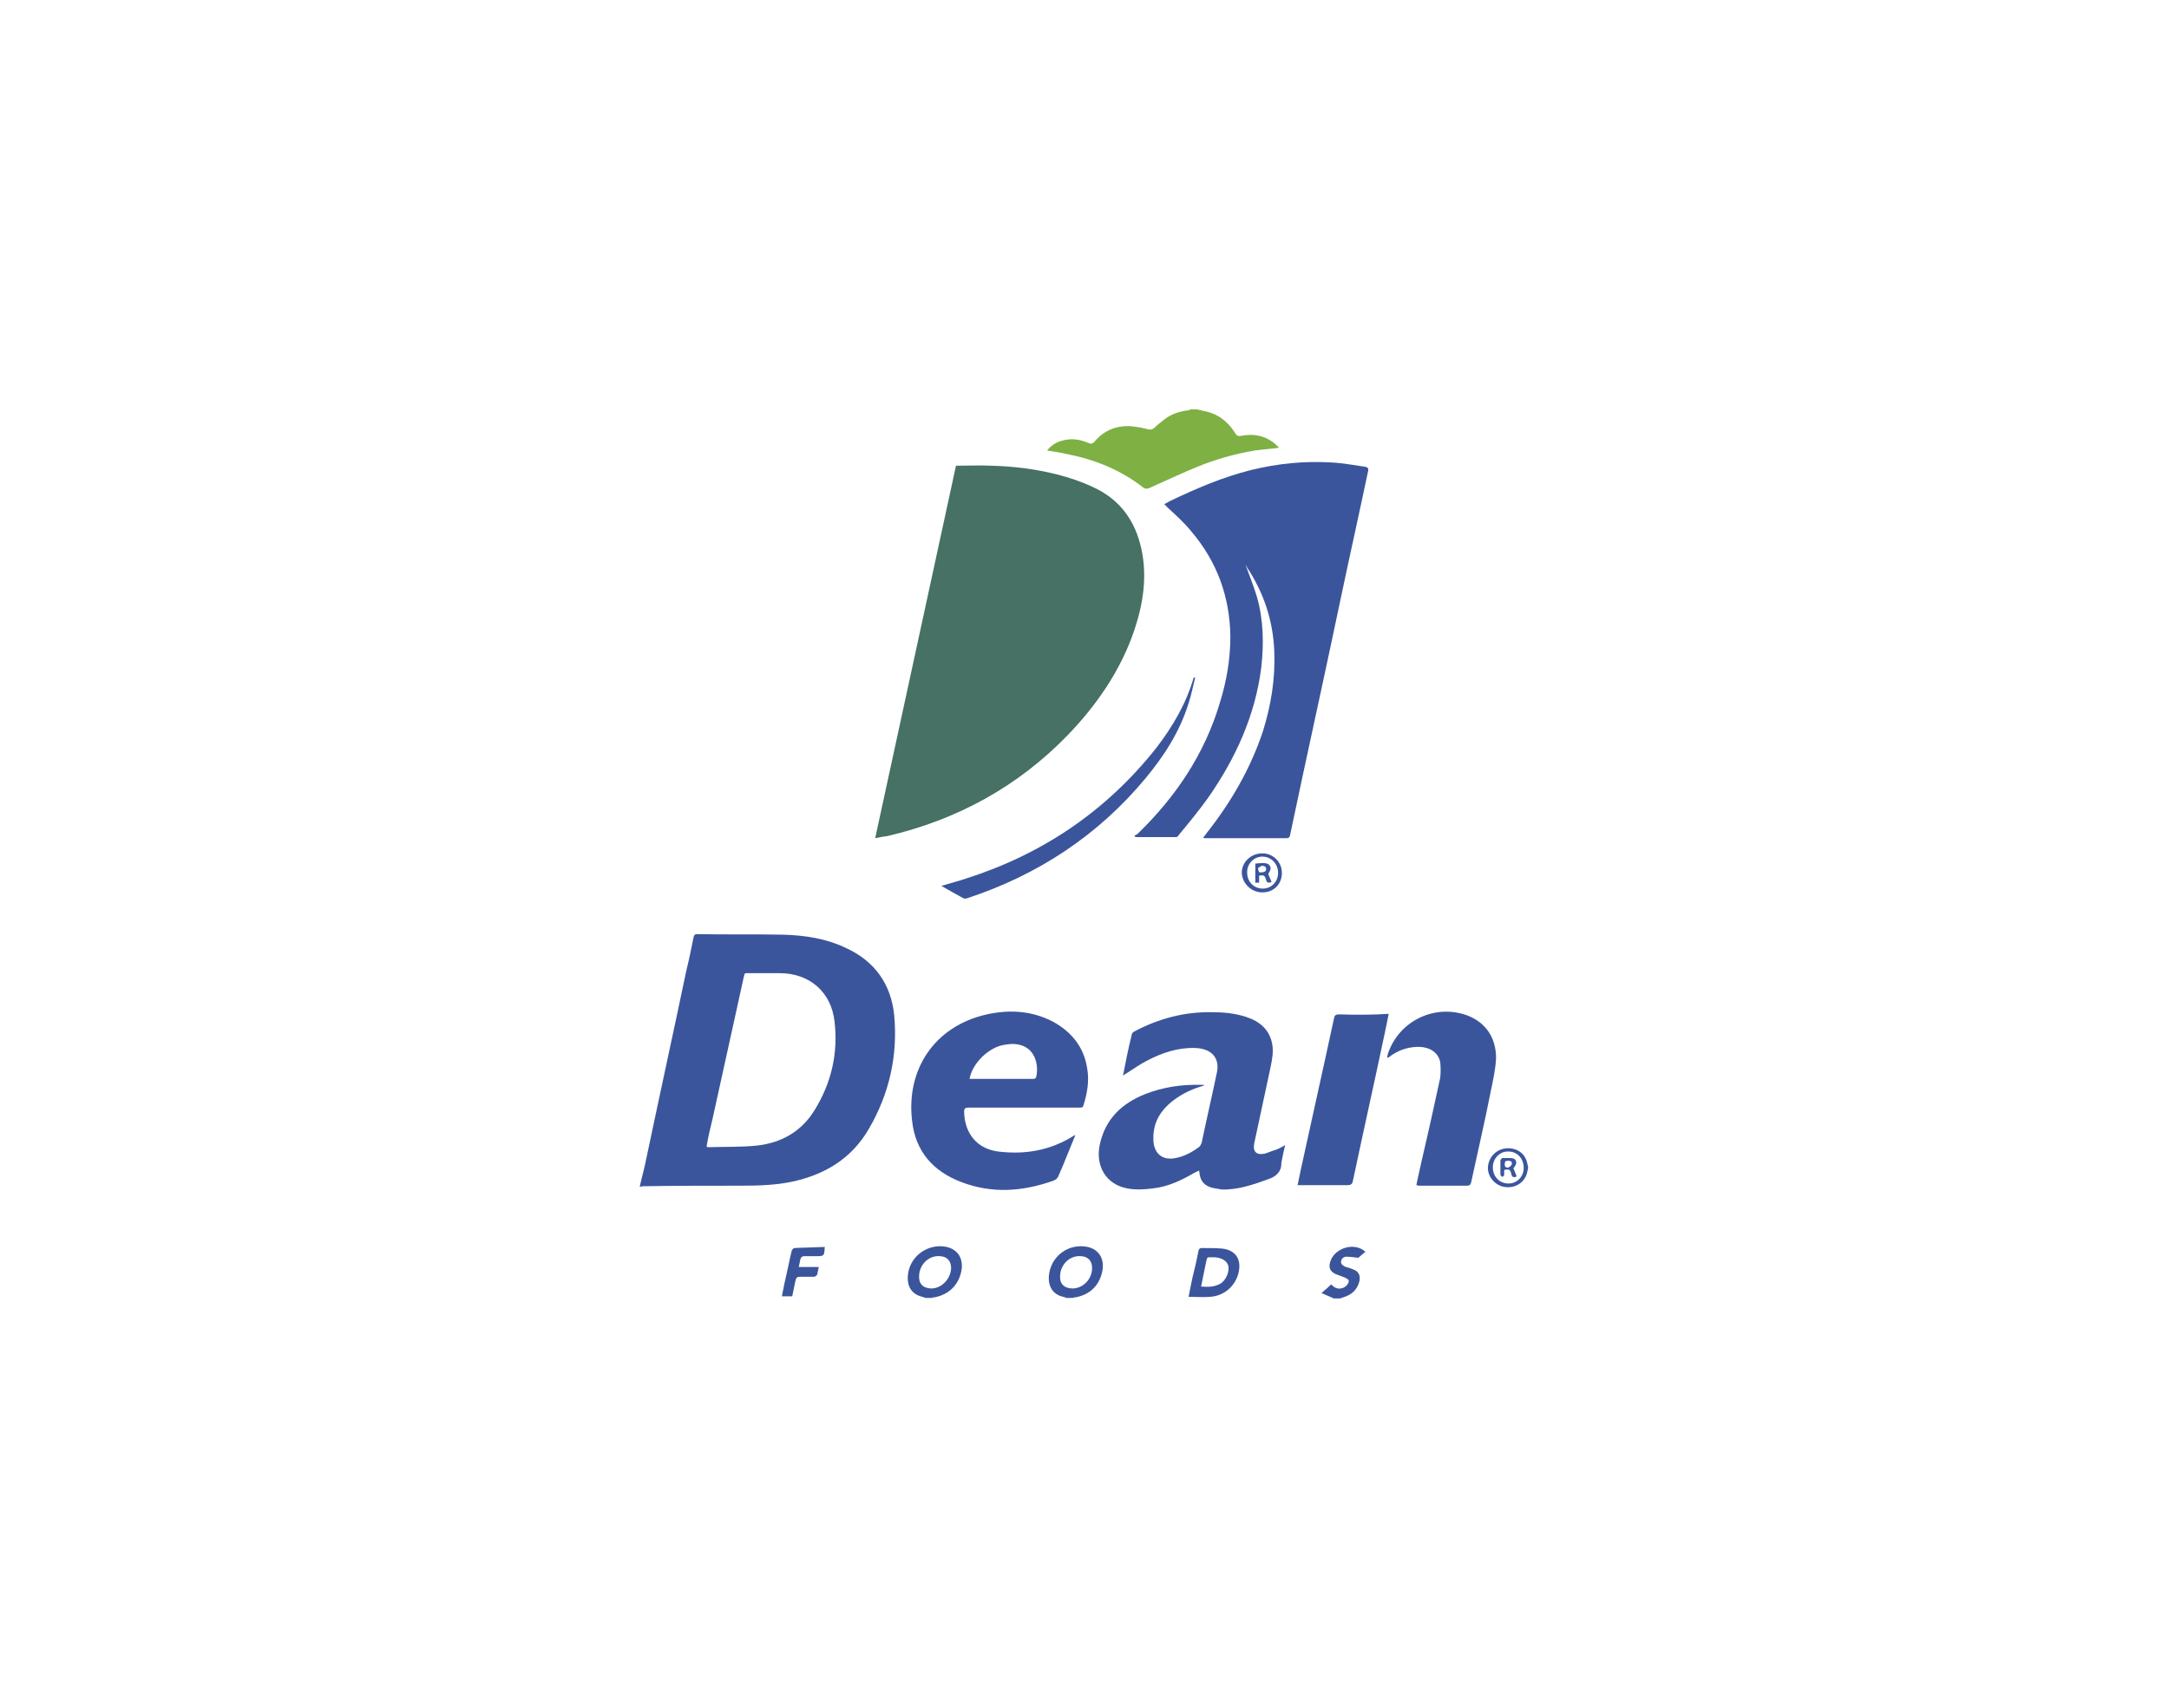
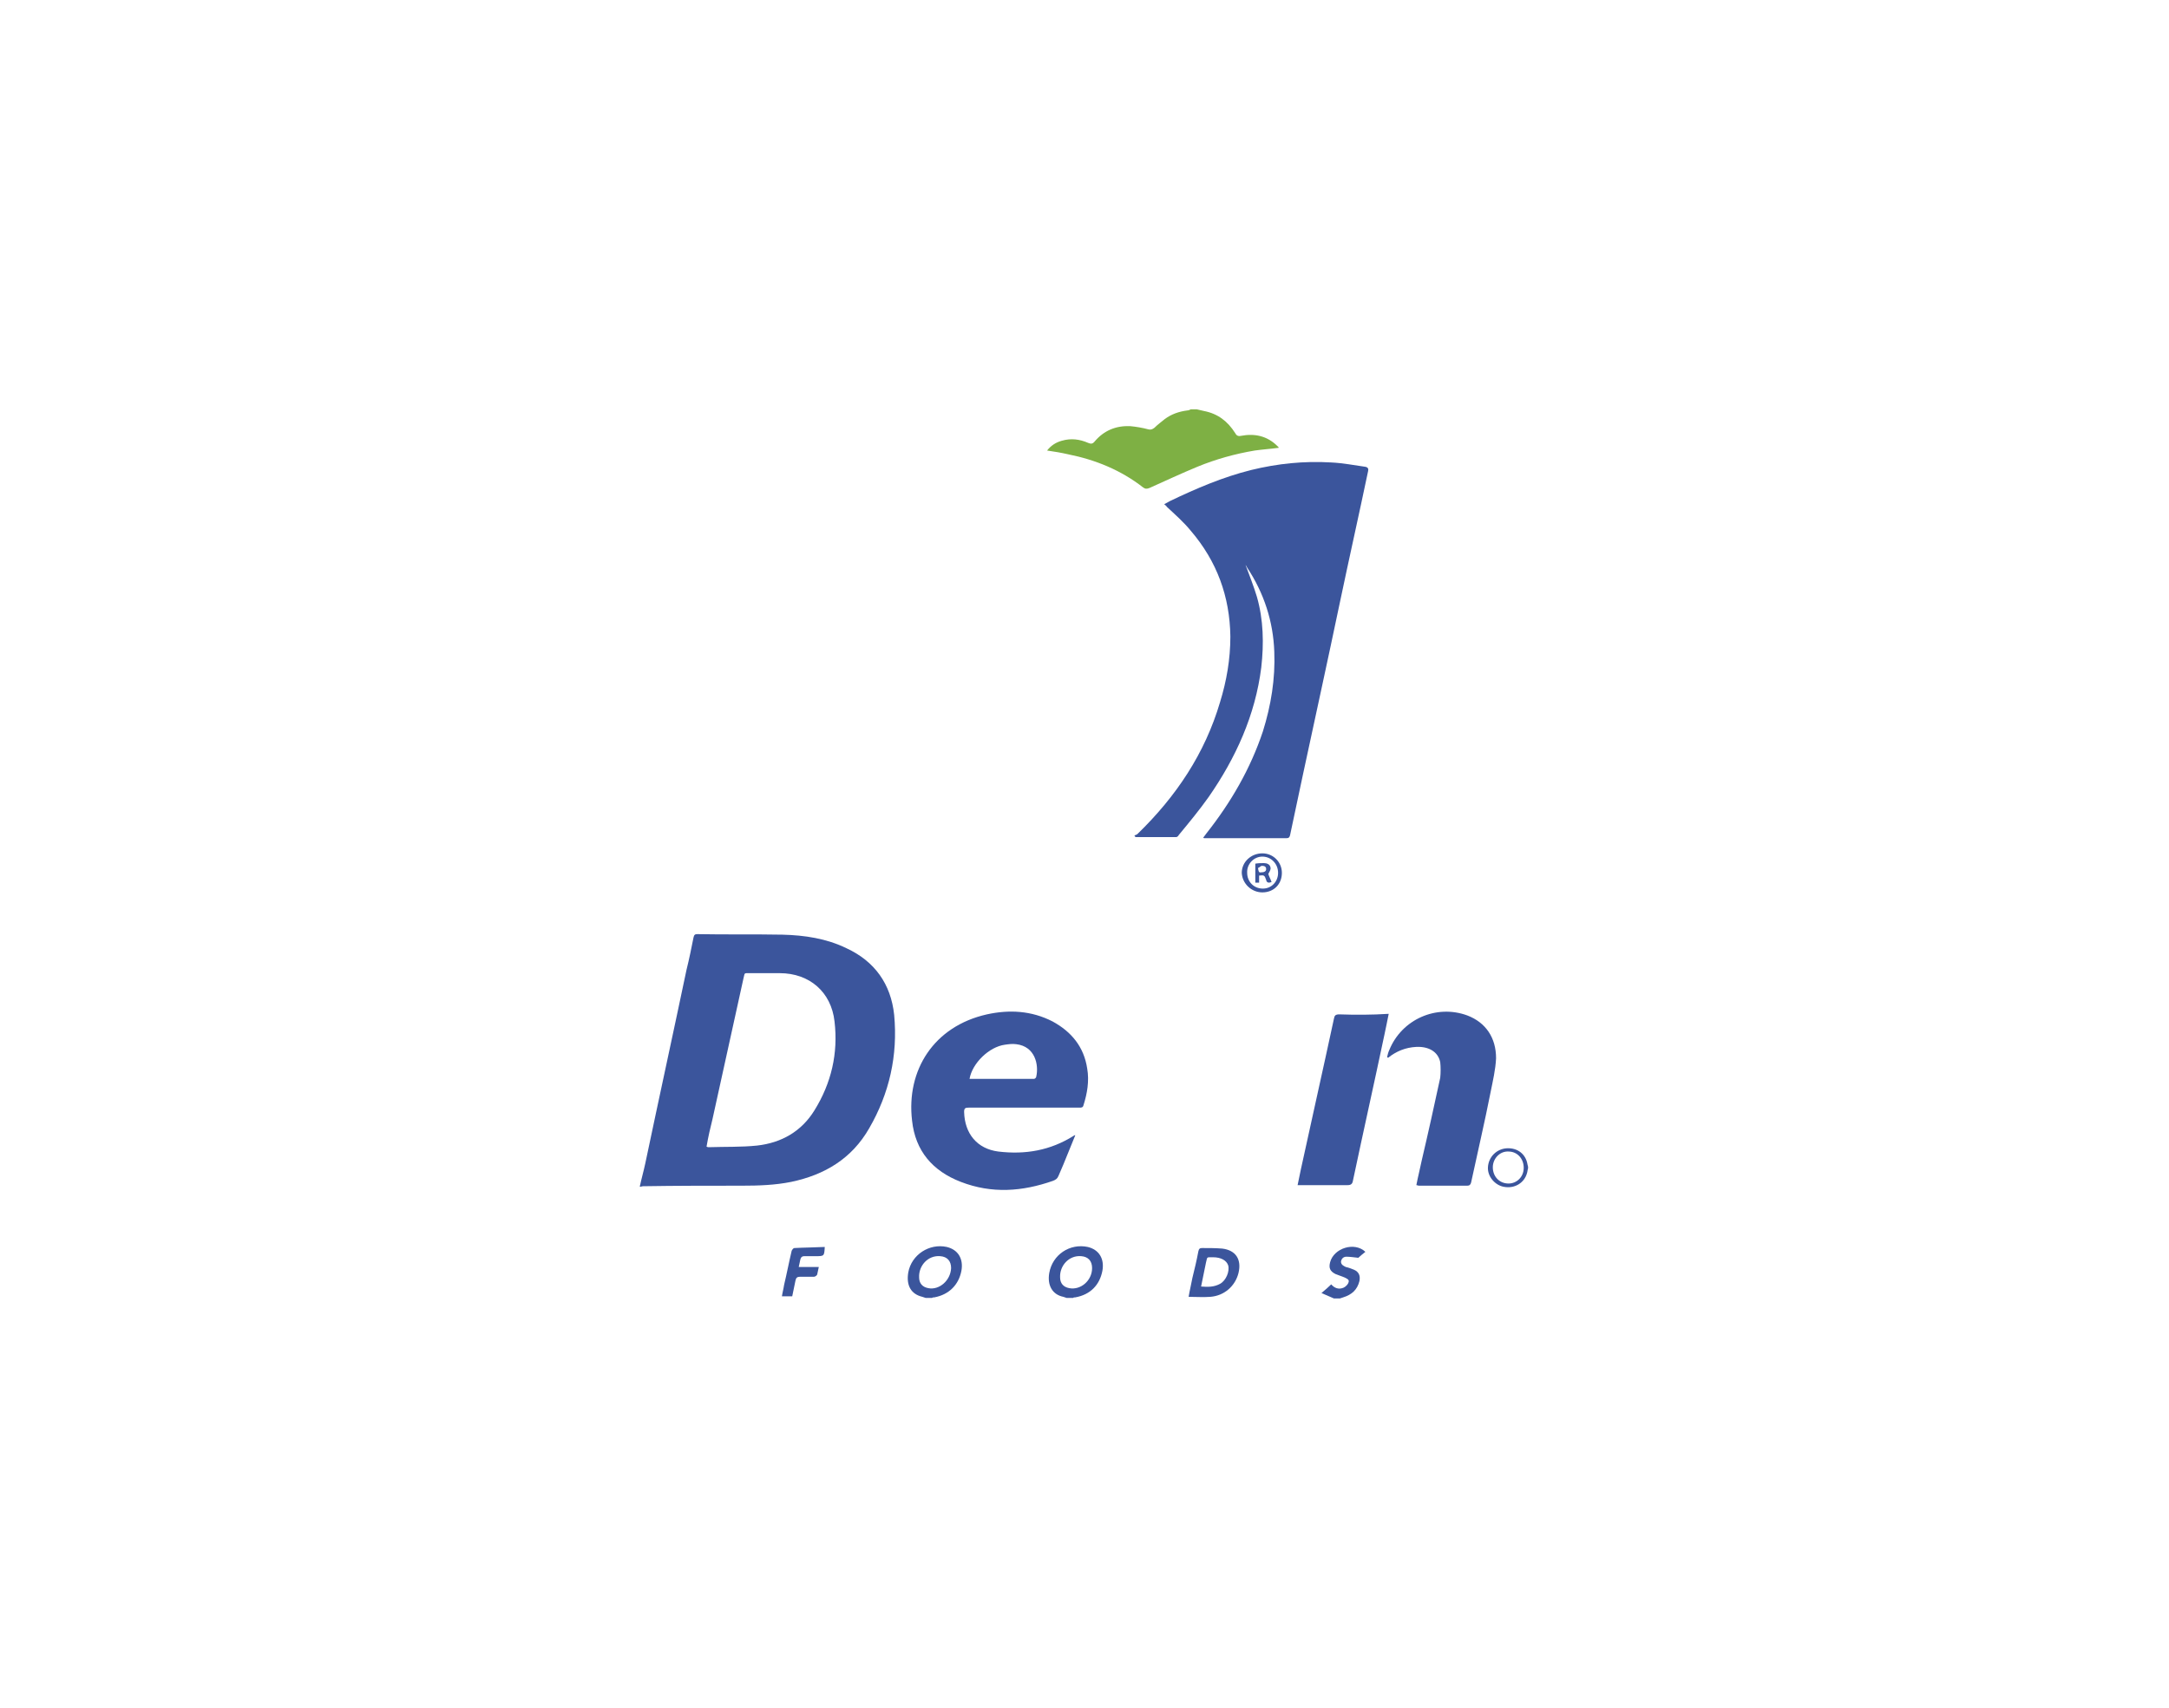
<svg xmlns="http://www.w3.org/2000/svg" version="1.1" id="Layer_1" x="0px" y="0px" viewBox="0 0 400 315" style="enable-background:new 0 0 400 315;" xml:space="preserve">
  <style type="text/css"> .st0{fill:#3B559C;} .st1{fill:#7EB044;} .st2{fill:#467164;} </style>
  <g id="Layer_95">
    <g>
      <path class="st0" d="M136.8,218.7c3.1,0,6.1-0.1,9.1-0.7c6.2-1.3,11.2-4.3,14.4-9.9c3.7-6.4,5.3-13.4,4.6-20.9 c-0.6-5.7-3.6-9.9-8.8-12.3c-3.7-1.8-7.7-2.4-11.8-2.5c-5.2-0.1-10.5,0-15.7-0.1c-0.4,0-0.6,0.1-0.7,0.6c-0.4,2-0.8,4-1.3,6 c-2.5,11.9-5.1,23.8-7.6,35.7c-0.3,1.4-0.7,2.8-1,4.2c0,0.1,0,0.1,0,0.1c0.2,0,0.4-0.1,0.6-0.1 C124.7,218.7,130.8,218.7,136.8,218.7z M131.4,206.4c1.9-8.6,3.8-17.3,5.7-25.9c0.3-1.1,0-1,1.2-1c1.8,0,3.7,0,5.5,0 c5.5,0,9.5,3.5,10.1,8.9c0.7,5.9-0.6,11.4-3.7,16.4c-2.4,3.9-6.1,6-10.6,6.5c-2.9,0.3-5.9,0.2-8.9,0.3c-0.1,0-0.2,0-0.4-0.1 C130.6,209.7,131,208,131.4,206.4z" />
      <path class="st1" d="M214.8,77.3c-0.6,0.5-1.3,1-1.9,1.6c-0.4,0.3-0.7,0.4-1.1,0.3c-1.1-0.3-2.3-0.5-3.4-0.6 c-2.6-0.1-4.8,0.8-6.5,2.8c-0.4,0.5-0.7,0.5-1.2,0.3c-1.6-0.7-3.2-0.9-4.9-0.4c-1.1,0.3-2,0.9-2.7,1.8c1.4,0.2,2.6,0.4,3.9,0.7 c5,1,9.7,2.9,13.8,6.1c0.4,0.3,0.7,0.3,1.2,0.1c2.9-1.3,5.9-2.7,8.8-3.9c3.4-1.4,7-2.4,10.6-3c1.4-0.2,2.9-0.3,4.4-0.5 c0,0,0-0.1,0-0.1c-0.1-0.1-0.1-0.1-0.2-0.2c-1.9-1.9-4.2-2.4-6.8-1.9c-0.5,0.1-0.8-0.1-1-0.5c-1.4-2.2-3.2-3.6-5.8-4.1 c-0.4-0.1-0.8-0.2-1.3-0.3c-0.4,0-0.7,0-1.1,0c-0.2,0.1-0.4,0.2-0.6,0.2C217.4,75.9,216,76.4,214.8,77.3z" />
      <path class="st0" d="M177.3,234.4c0.4-2.2-0.6-3.9-2.7-4.4c-3.2-0.7-6.5,1.4-7.1,4.7c-0.4,2.4,0.5,4,2.6,4.5 c0.2,0.1,0.4,0.1,0.6,0.2c0.4,0,0.8,0,1.2,0c0.1-0.1,0.2-0.1,0.4-0.1C175,238.8,176.8,237,177.3,234.4z M171.2,237.6 c-1.1-0.2-1.7-0.9-1.7-2c-0.1-2.1,1.6-4.1,3.9-3.9c1.3,0.1,2,0.9,2,2.2C175.3,236.2,173.2,238,171.2,237.6z" />
      <path class="st0" d="M203.3,234.4c0.4-2.2-0.6-3.9-2.7-4.4c-3.3-0.7-6.5,1.4-7.1,4.8c-0.4,2.3,0.6,4,2.6,4.4 c0.2,0.1,0.4,0.1,0.6,0.2c0.4,0,0.8,0,1.2,0c0.1-0.1,0.2-0.1,0.4-0.1C201.1,238.8,202.8,237,203.3,234.4z M197.2,237.6 c-1.1-0.2-1.7-0.9-1.7-2c-0.1-2.1,1.6-4.1,3.9-3.9c1.3,0.1,2,0.9,2,2.2C201.4,236.2,199.3,238,197.2,237.6z" />
      <path class="st0" d="M250.7,236.3c0.2-1-0.1-1.7-1-2.1c-0.5-0.2-1-0.4-1.5-0.5c-0.4-0.2-0.9-0.4-0.9-1c0.1-0.6,0.5-0.9,1-0.9 c0.6,0,1.3,0.1,2.2,0.2c0.3-0.3,0.8-0.7,1.3-1.1c-2-1.9-5.8-0.7-6.5,1.9c-0.3,1.1,0,1.7,1,2.2c0.5,0.2,1.1,0.4,1.6,0.6 c0.4,0.2,1,0.4,0.8,0.9c-0.1,0.4-0.5,0.8-0.9,1c-0.9,0.4-1.7,0.1-2.3-0.6c-0.5,0.5-1.1,1-1.8,1.6c0.9,0.4,1.6,0.7,2.3,1 c0.4,0,0.7,0,1.1,0c0.2-0.1,0.4-0.1,0.6-0.2C249.3,238.8,250.3,237.9,250.7,236.3z" />
      <path class="st0" d="M277.9,211.8c-1.9,0.1-3.4,1.6-3.5,3.5c-0.1,1.7,1.3,3.3,2.9,3.6c2,0.4,3.8-0.7,4.3-2.5 c0.1-0.3,0.1-0.6,0.2-0.9c0-0.1,0-0.2,0-0.3c0-0.1-0.1-0.3-0.1-0.4C281.4,212.9,279.9,211.7,277.9,211.8z M278.2,218.3 c-1.7,0-2.9-1.3-2.9-3c0-1.6,1.3-3,2.9-2.9c1.6,0,2.8,1.3,2.8,3C281,217.1,279.7,218.3,278.2,218.3z" />
-       <path class="st2" d="M196.9,135.6c5.4-5.6,9.8-12,12.3-19.4c1.6-4.8,2.4-9.8,1.3-14.9c-1.1-5.1-3.8-9-8.6-11.3 c-2.3-1.1-4.6-1.9-7-2.5c-4-1-8-1.5-12.1-1.6c-2.2-0.1-4.4,0-6.5,0c-5,23-9.9,45.7-14.9,68.7c0.9-0.2,1.6-0.3,2.3-0.4 C176.5,151.2,187.7,145.1,196.9,135.6z" />
      <path class="st0" d="M247.1,111.1c1.7-8.1,3.5-16.1,5.2-24.2c0.1-0.4,0-0.7-0.5-0.8c-2.1-0.3-4.2-0.7-6.3-0.8 c-5-0.3-9.9,0.2-14.8,1.4c-5.2,1.3-10.1,3.4-14.9,5.7c-0.4,0.2-0.7,0.4-1.1,0.6c0.2,0.2,0.4,0.3,0.5,0.5c1.5,1.4,3.1,2.8,4.4,4.4 c4.8,5.6,7.2,12.1,7.3,19.5c0,4.2-0.7,8.2-1.9,12.1c-2.8,9.5-8.1,17.4-15.2,24.3c-0.2,0.2-0.4,0.2-0.6,0.3 c0.1,0.1,0.1,0.2,0.2,0.3c2.5,0,5,0,7.5,0c0.2,0,0.4-0.2,0.5-0.4c1.9-2.3,3.8-4.6,5.5-7c5-7.2,8.6-15.1,9.7-23.9 c0.5-4.4,0.4-8.8-0.8-13c-0.6-2-1.4-4-2.1-5.9c0.1,0.1,0.2,0.3,0.3,0.5c3.1,4.7,4.8,9.9,5,15.5c0.2,5-0.6,9.9-2.1,14.7 c-2.3,6.9-5.9,13.1-10.4,18.8c-0.2,0.3-0.4,0.5-0.6,0.8c0.1,0.1,0.1,0.1,0.2,0.1c5.1,0,10.1,0,15.2,0c0.4,0,0.5-0.2,0.6-0.5 c0.8-3.8,1.6-7.5,2.4-11.3C242.6,132.1,244.9,121.6,247.1,111.1z" />
-       <path class="st0" d="M233.2,212.8c-1.5,0.3-2.2-0.4-1.9-1.9c1-4.7,2-9.4,3-14c0.3-1.5,0.6-2.9,0.3-4.4c-0.5-2.6-2.3-4.1-4.7-4.9 c-2.1-0.7-4.2-0.9-6.4-0.9c-5.1-0.1-9.9,1.2-14.4,3.6c-0.2,0.1-0.4,0.4-0.4,0.6c-0.6,2.4-1.1,4.9-1.6,7.5c0.3-0.2,0.4-0.3,0.6-0.4 c1.3-0.8,2.5-1.7,3.9-2.4c2.7-1.4,5.6-2.4,8.8-2.3c3.1,0.1,4.6,1.9,4,4.6c-0.9,4.3-1.9,8.6-2.8,12.9c-0.1,0.2-0.2,0.5-0.4,0.7 c-1.3,1-2.8,1.8-4.4,2.1c-2.4,0.5-4-0.8-4.1-3.3c-0.1-2.6,0.8-4.7,2.7-6.5c1.4-1.3,3.1-2.3,4.9-3c0.6-0.2,1.1-0.4,1.8-0.6 c-0.1-0.1-0.2-0.1-0.3-0.1c-0.1,0-0.2,0-0.3,0c-3.5-0.1-7,0.4-10.3,1.7c-4.3,1.7-7.4,4.6-8.4,9.4c-0.8,3.9,1.2,7.3,5.1,8 c1.5,0.3,3.1,0.2,4.7,0c2.8-0.3,5.3-1.5,7.7-2.9c0.2-0.1,0.5-0.2,0.8-0.4c0.1,0.2,0.1,0.4,0.1,0.5c0.2,1.5,0.9,2.3,2.4,2.7 c0.5,0.1,1.1,0.2,1.7,0.3c3,0.1,5.8-0.9,8.6-1.9c1.4-0.5,2.4-1.3,2.4-2.9c0,0,0-0.1,0-0.1c0.2-1,0.4-2.1,0.7-3.3 c-0.6,0.4-1.1,0.6-1.5,0.8C234.5,212.3,233.9,212.6,233.2,212.8z" />
      <path class="st0" d="M194.1,188.4c-3.9-2-8-2.2-12.1-1.3c-9.8,2.2-14.9,10.3-13.8,19.6c0.6,5.6,3.8,9.3,9,11.3 c5.7,2.2,11.3,1.8,17-0.2c0.5-0.2,0.8-0.4,1-0.9c0.3-0.7,0.6-1.4,0.9-2.1c0.7-1.8,1.5-3.6,2.2-5.4c-0.1,0-0.1,0-0.1,0 c-0.1,0-0.2,0.1-0.2,0.1c-4.3,2.7-8.9,3.5-13.9,2.9c-3.9-0.5-6.2-3.3-6.3-7.3c0-0.7,0.2-0.8,0.9-0.8c5,0,10,0,14.9,0 c1.8,0,3.7,0,5.5,0c0.3,0,0.6,0,0.7-0.4c0.7-2.2,1.1-4.5,0.7-6.8C199.9,193.1,197.6,190.3,194.1,188.4z M191.1,198.6 c0,0.2-0.3,0.4-0.4,0.4c-3.9,0-7.9,0-11.9,0c0.5-2.9,3.6-5.9,6.5-6.3c0.7-0.1,1.4-0.2,2.1-0.1C190.9,193,191.6,196.4,191.1,198.6z " />
      <path class="st0" d="M270.6,187.3c-5.7-2.1-12.1,0.7-14.4,6.4c-0.2,0.4-0.3,0.9-0.4,1.3c0.1,0,0.1,0.1,0.2,0.1 c1.5-1.2,3.2-1.9,5.2-2c2.3-0.1,4,0.9,4.4,2.8c0.1,0.9,0.1,2,0,2.9c-1.1,5.1-2.2,10.1-3.4,15.2c-0.3,1.5-0.7,3-1,4.6 c0.2,0,0.3,0.1,0.5,0.1c3,0,6,0,8.9,0c0.4,0,0.6-0.2,0.7-0.6c1.2-5.6,2.5-11.1,3.6-16.7c0.4-2,0.9-4.1,1-6.2 C275.9,191.4,274,188.6,270.6,187.3z" />
      <path class="st0" d="M247,187.1c-0.7,0-0.9,0.2-1,0.8c-2,9.3-4.1,18.6-6.1,27.8c-0.2,0.9-0.4,1.9-0.6,2.9c0.4,0,0.6,0,0.9,0 c2.8,0,5.5,0,8.3,0c0.6,0,0.9-0.2,1-0.8c1.9-9,3.9-17.9,5.8-26.9c0.3-1.3,0.5-2.5,0.8-3.9C252.9,187.2,250,187.2,247,187.1z" />
-       <path class="st0" d="M211.3,143.5c3.4-4.1,6.3-8.6,7.9-13.8c0.5-1.5,0.8-3.1,1.2-4.7c-0.1,0-0.1,0-0.2-0.1c0,0.1-0.1,0.1-0.1,0.2 c-1.4,4.8-3.9,9-6.9,12.9c-9.2,11.6-20.9,19.5-34.9,24c-1.5,0.5-3,0.9-4.7,1.4c1.4,0.8,2.8,1.6,4.1,2.3c0.2,0.1,0.4,0,0.6,0 C191.4,161.4,202.5,154.1,211.3,143.5z" />
      <path class="st0" d="M225.4,230.3c-1.2-0.1-2.5-0.1-3.7-0.1c-0.4,0-0.6,0.1-0.7,0.6c-0.3,1.6-0.7,3.3-1.1,4.9 c-0.2,1.1-0.5,2.3-0.7,3.5c1.4,0,2.7,0.1,4,0c2.6-0.2,4.6-2,5.2-4.4C229,232.3,227.9,230.6,225.4,230.3z M225,236.8 c-1.1,0.6-2.2,0.6-3.5,0.5c0.3-1.5,0.6-3,0.9-4.4c0.3-1.1,0-1,1.3-1c1.5,0,2.5,0.6,2.8,1.5C226.8,234.5,226.1,236.2,225,236.8z" />
      <path class="st0" d="M146.5,230.2c-0.2,0-0.4,0.3-0.5,0.5c-0.5,2.1-0.9,4.2-1.4,6.3c-0.1,0.7-0.3,1.4-0.4,2.1c0.7,0,1.2,0,1.9,0 c0.2-1,0.4-1.9,0.6-2.9c0.1-0.5,0.3-0.7,0.8-0.7c0.9,0,1.7,0,2.6,0c0.2,0,0.5-0.2,0.6-0.4c0.1-0.4,0.2-0.9,0.3-1.4 c-1.3,0-2.5,0-3.7,0c0.1-0.5,0.2-1,0.3-1.4c0.1-0.4,0.3-0.6,0.7-0.6c0.7,0,1.4,0,2.1,0c1.6,0,1.6,0,1.7-1.7 C150.1,230.1,148.3,230.1,146.5,230.2z" />
      <path class="st0" d="M232.8,164.6c2.1,0,3.6-1.5,3.6-3.6c0-2-1.6-3.6-3.6-3.6c-2.1,0-3.8,1.6-3.8,3.6 C229.1,163,230.8,164.6,232.8,164.6z M232.8,158c1.6,0,2.9,1.3,2.9,3c0,1.6-1.2,2.9-2.8,2.9c-1.7,0-2.9-1.3-2.9-2.9 C229.9,159.4,231.2,158,232.8,158z" />
-       <path class="st0" d="M279.6,214.3c-0.1-0.6-0.6-0.7-1.2-0.7c-0.4,0-0.9,0-1.3,0c-0.1,0-0.4,0.3-0.4,0.4c0,0.9,0,1.8,0,2.7 c0,0.1,0.3,0.3,0.4,0.4c0.1-0.1,0.3-0.3,0.3-0.4c0-0.3,0-0.6,0-0.9c0.9-0.2,1.1-0.1,1.3,0.7c0.1,0.5,0.3,0.8,1,0.5 c-0.2-0.5-0.4-1.1-0.6-1.5C279.4,215.1,279.7,214.7,279.6,214.3z M278.8,214.7c0,0.3-0.4,0.5-0.7,0.7c-0.6-0.1-0.6-0.3-0.6-0.7 c0-0.4,0.1-0.6,0.6-0.6C278.5,214.1,278.9,214.2,278.8,214.7z" />
      <path class="st0" d="M232.2,161.5c0.9-0.1,1-0.1,1.3,0.8c0.1,0.5,0.4,0.6,1,0.4c-0.2-0.6-0.5-1.1-0.6-1.5c0.2-0.4,0.5-0.8,0.4-1.2 c-0.1-0.6-0.7-0.8-1.2-0.8c-0.5,0-1,0-1.6,0.1c0,1.2,0,2.4,0,3.5c0.2,0,0.4,0,0.7,0C232.2,162.3,232.2,161.9,232.2,161.5z M232.7,159.7c0.4,0,0.8,0.1,0.8,0.6s-0.5,0.6-0.9,0.6c-0.5,0.1-0.5-0.2-0.6-0.8C232.3,160,232.5,159.7,232.7,159.7z" />
    </g>
  </g>
</svg>